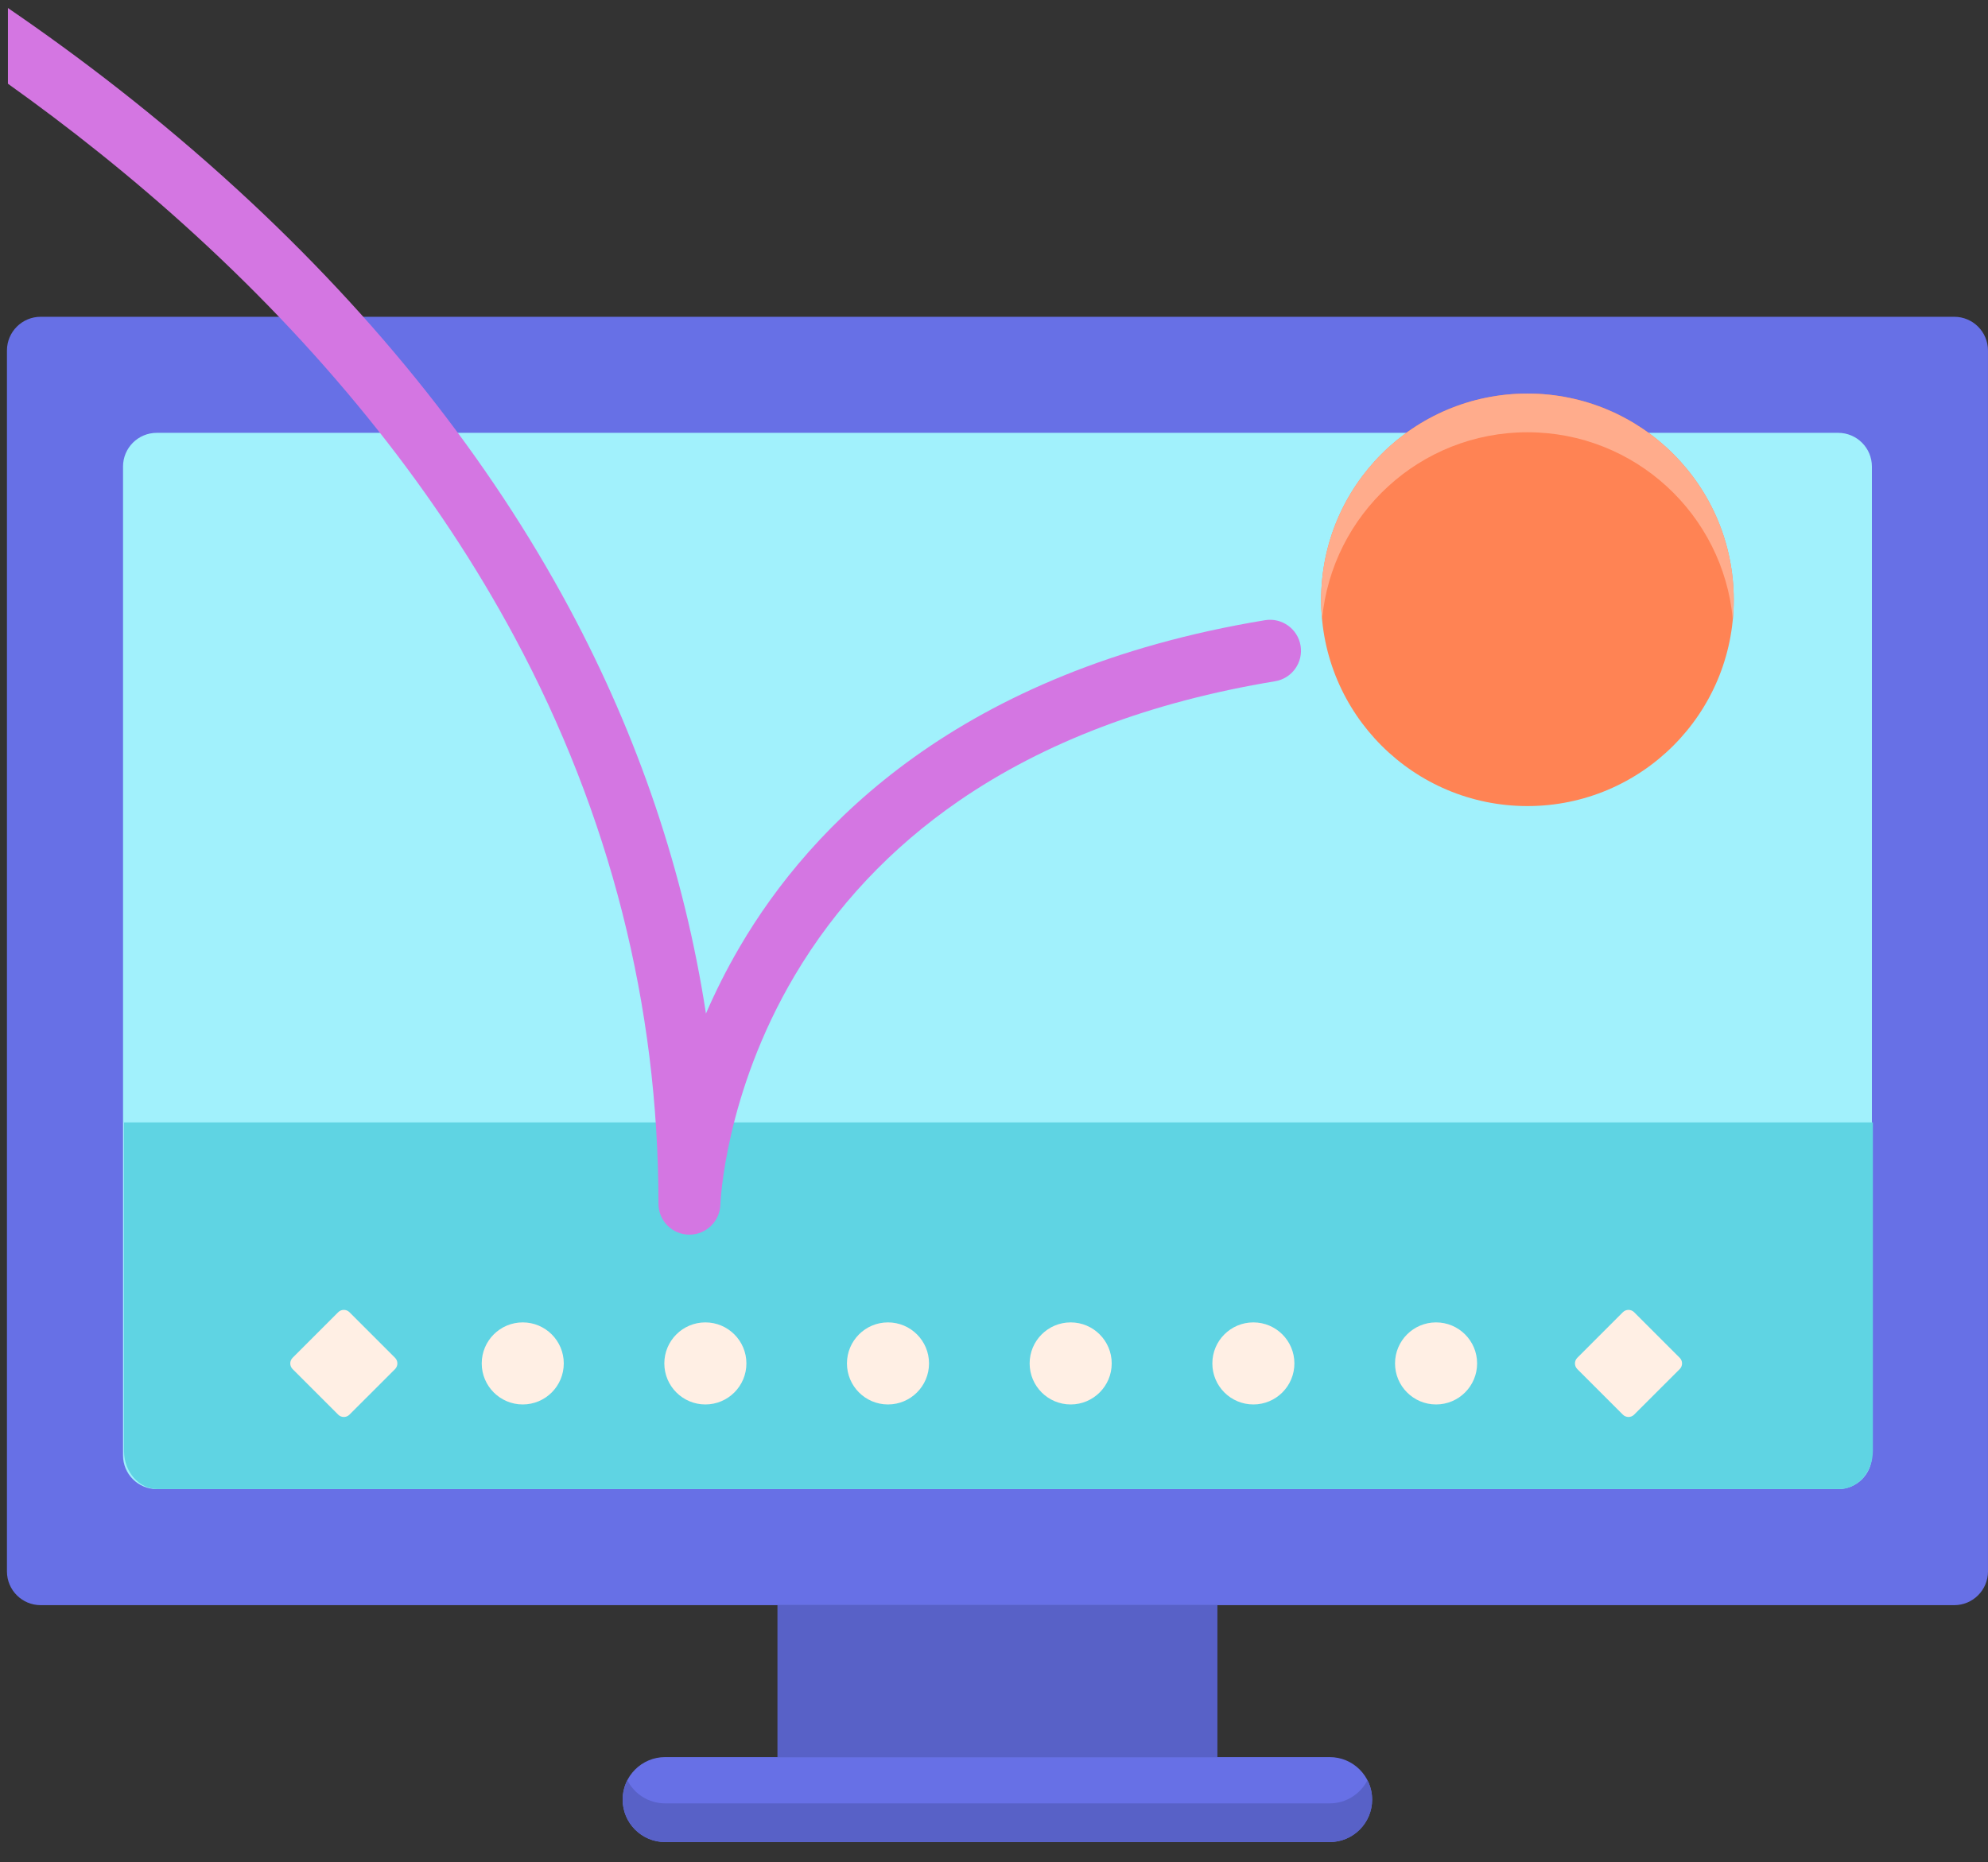
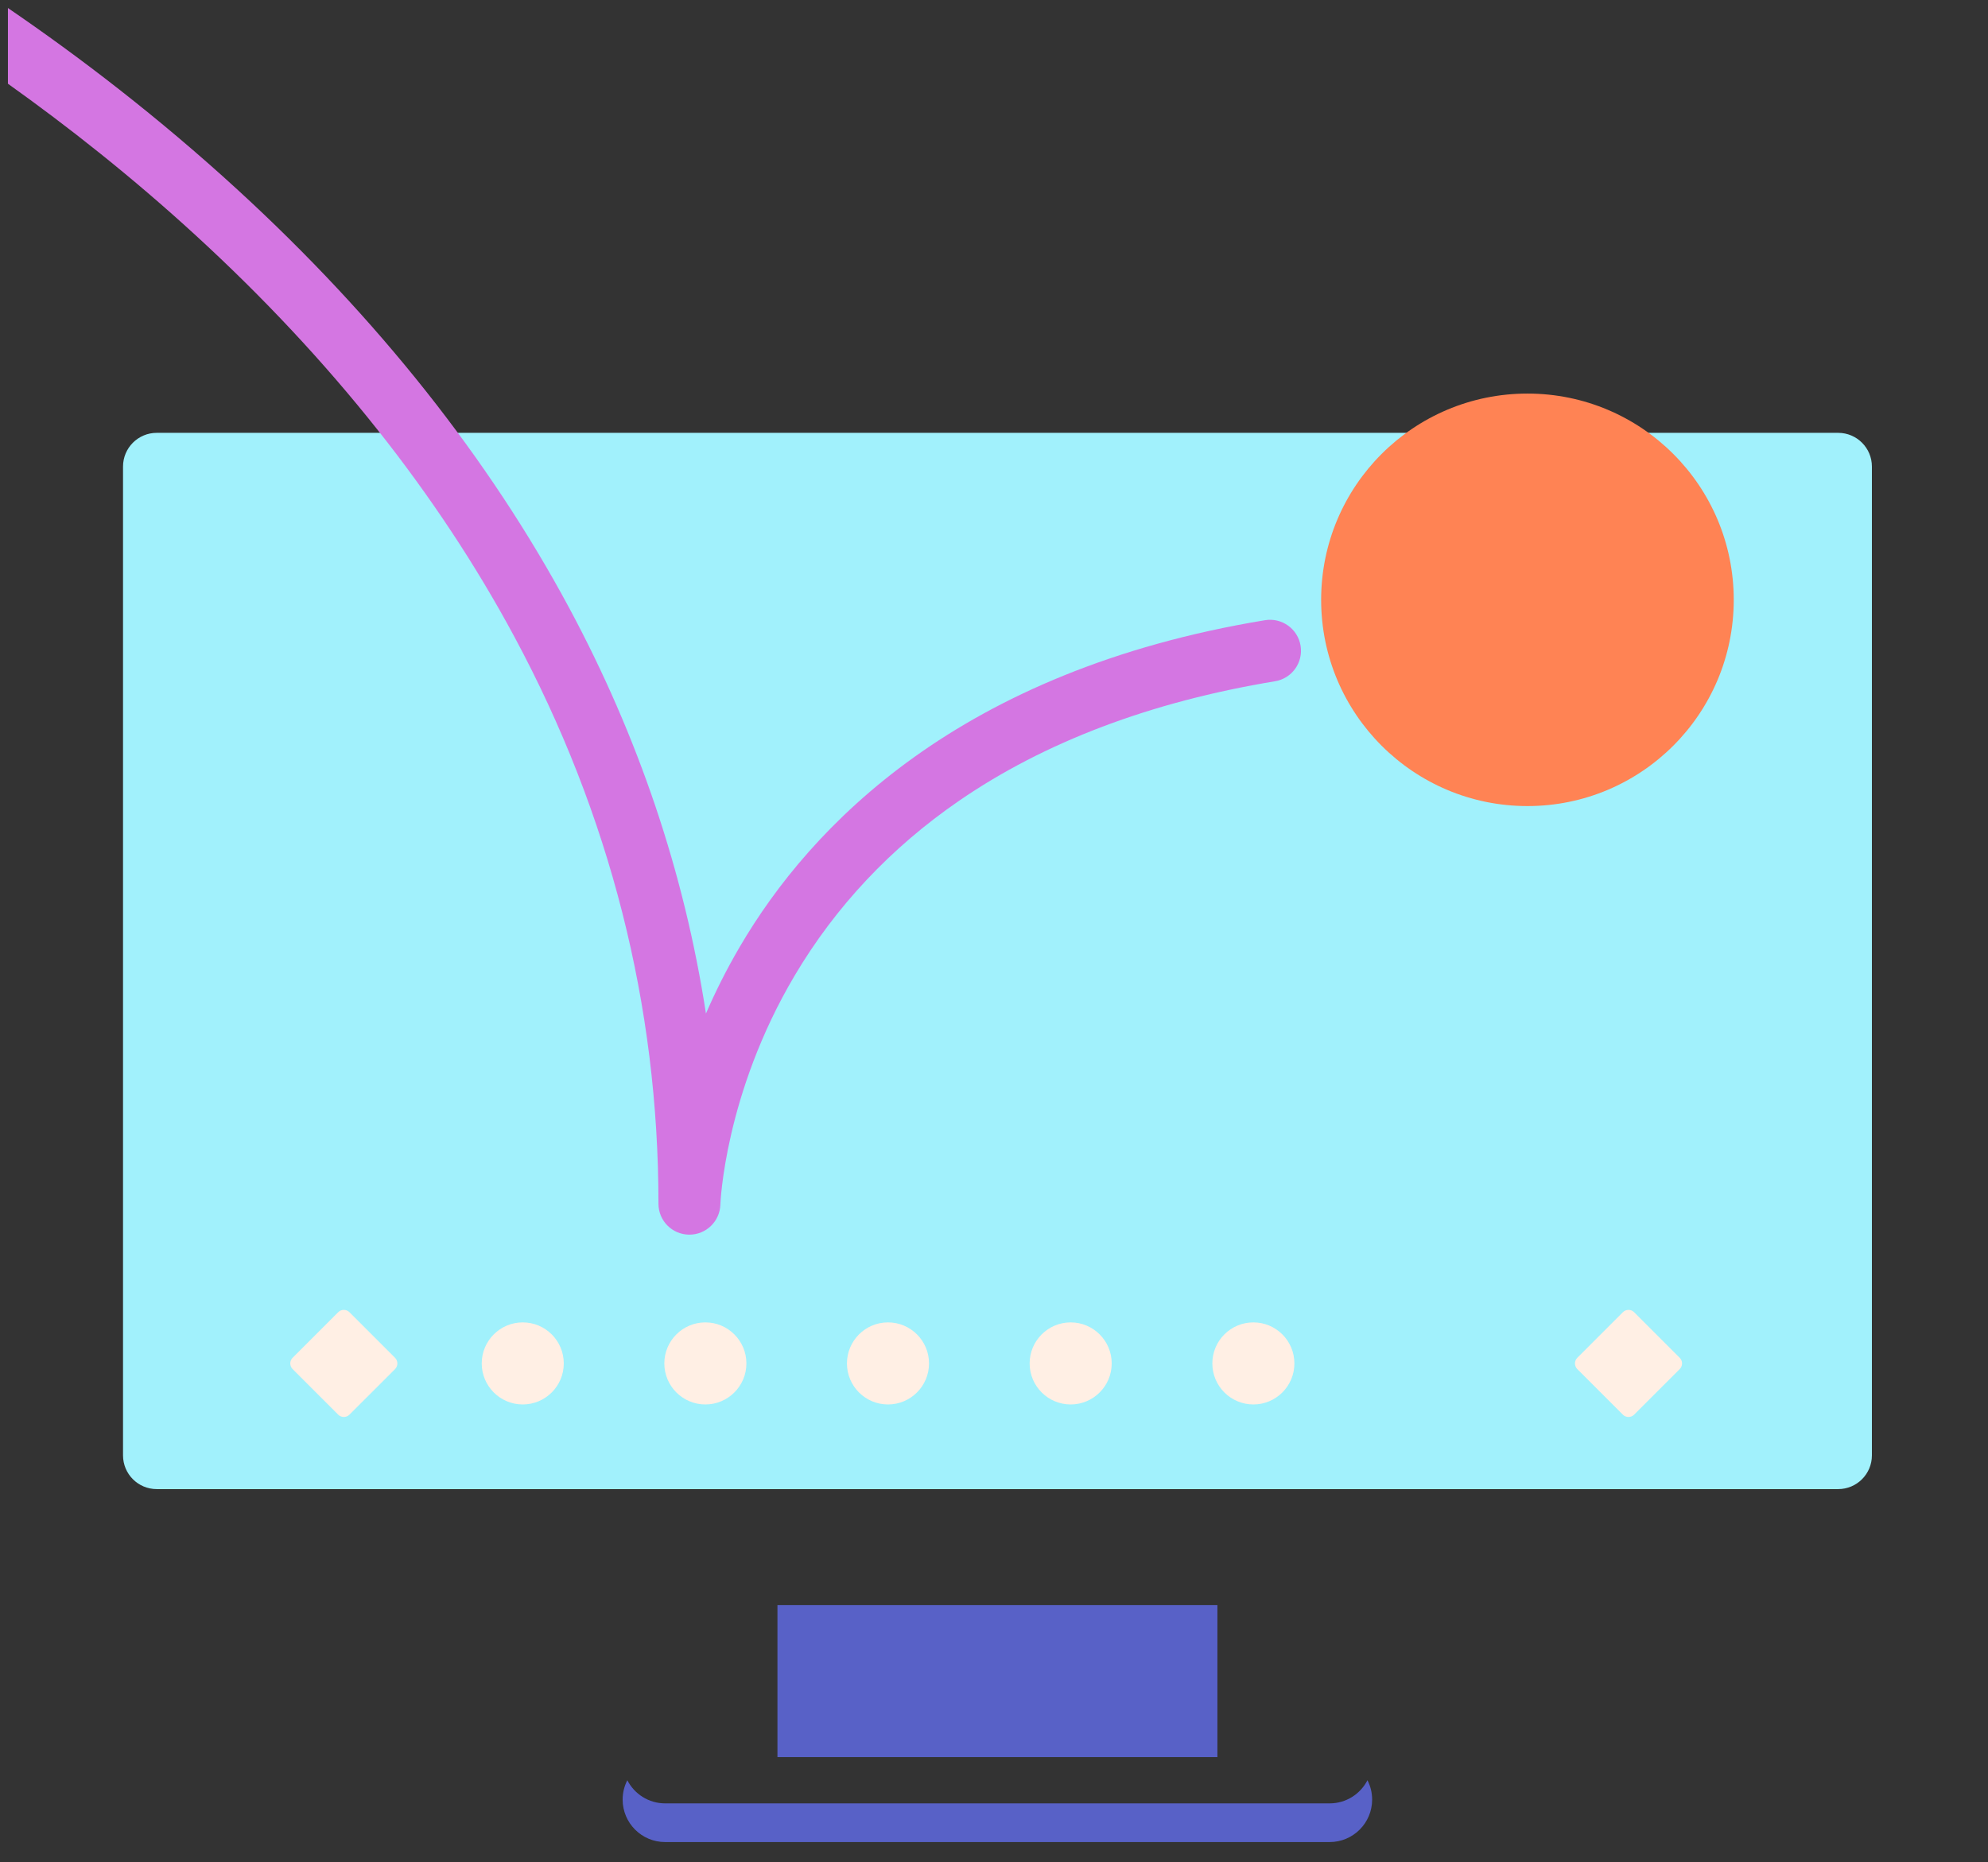
<svg xmlns="http://www.w3.org/2000/svg" width="95" height="89" viewBox="0 0 95 89" fill="none">
  <rect x="0" y="0" width="95" height="89" fill="#333333" stroke="none" />
-   <path d="M93.387 76.72H1.944C1.054 76.72 0.332 75.998 0.332 75.108V16.753C0.332 15.862 1.054 15.141 1.944 15.141H93.387C94.277 15.141 94.999 15.862 94.999 16.753V75.108C94.999 75.998 94.277 76.72 93.387 76.72Z" fill="#6770E6" />
  <path d="M5.879 69.561V22.3C5.879 21.409 6.6 20.688 7.491 20.688H87.84C88.73 20.688 89.452 21.409 89.452 22.3V69.561C89.452 70.451 88.73 71.173 87.84 71.173H7.491C6.6 71.173 5.879 70.451 5.879 69.561Z" fill="#A1F1FC" />
-   <path d="M37.152 76.719H58.176V83.982H37.152V76.719Z" fill="#5861C7" />
-   <path d="M63.54 88.044H31.784C30.663 88.044 29.754 87.134 29.754 86.013C29.754 84.892 30.663 83.982 31.784 83.982H63.54C64.661 83.982 65.57 84.892 65.57 86.013C65.57 87.134 64.661 88.044 63.54 88.044Z" fill="#6770E6" />
+   <path d="M37.152 76.719H58.176V83.982H37.152Z" fill="#5861C7" />
  <path d="M63.54 86.194H31.784C30.996 86.194 30.314 85.744 29.978 85.088C29.835 85.365 29.754 85.679 29.754 86.012C29.754 87.133 30.663 88.043 31.784 88.043H63.54C64.661 88.043 65.57 87.133 65.57 86.012C65.57 85.679 65.489 85.365 65.346 85.088C65.01 85.744 64.328 86.194 63.54 86.194Z" fill="#5861C7" />
-   <path d="M89.499 69.347V53.647H5.926V69.347C5.926 70.355 6.647 71.172 7.538 71.172H87.887C88.777 71.172 89.499 70.355 89.499 69.347Z" fill="#5FD4E3" />
  <path d="M26.941 65.166C26.941 66.249 26.063 67.127 24.98 67.127C23.898 67.127 23.02 66.249 23.02 65.166C23.02 64.083 23.898 63.205 24.98 63.205C26.063 63.205 26.941 64.083 26.941 65.166Z" fill="#FFEFE4" />
  <path d="M35.668 65.166C35.668 66.249 34.79 67.127 33.707 67.127C32.624 67.127 31.746 66.249 31.746 65.166C31.746 64.083 32.624 63.205 33.707 63.205C34.79 63.205 35.668 64.083 35.668 65.166Z" fill="#FFEFE4" />
  <path d="M44.395 65.166C44.395 66.249 43.517 67.127 42.434 67.127C41.351 67.127 40.473 66.249 40.473 65.166C40.473 64.083 41.351 63.205 42.434 63.205C43.517 63.205 44.395 64.083 44.395 65.166Z" fill="#FFEFE4" />
  <path d="M53.125 65.166C53.125 66.249 52.247 67.127 51.164 67.127C50.081 67.127 49.203 66.249 49.203 65.166C49.203 64.083 50.081 63.205 51.164 63.205C52.247 63.205 53.125 64.083 53.125 65.166Z" fill="#FFEFE4" />
  <path d="M61.855 65.166C61.855 66.249 60.977 67.127 59.895 67.127C58.811 67.127 57.934 66.249 57.934 65.166C57.934 64.083 58.811 63.205 59.895 63.205C60.977 63.205 61.855 64.083 61.855 65.166Z" fill="#FFEFE4" />
-   <path d="M70.586 65.166C70.586 66.249 69.708 67.127 68.625 67.127C67.542 67.127 66.664 66.249 66.664 65.166C66.664 64.083 67.542 63.205 68.625 63.205C69.708 63.205 70.586 64.083 70.586 65.166Z" fill="#FFEFE4" />
  <path d="M16.162 67.615L13.982 65.436C13.834 65.287 13.834 65.046 13.982 64.898L16.162 62.718C16.309 62.57 16.551 62.57 16.699 62.718L18.879 64.898C19.026 65.046 19.026 65.287 18.879 65.436L16.699 67.615C16.551 67.763 16.309 67.763 16.162 67.615Z" fill="#FFEFE4" />
  <path d="M77.552 67.615L75.373 65.436C75.225 65.287 75.225 65.046 75.373 64.898L77.552 62.718C77.7 62.57 77.942 62.57 78.089 62.718L80.269 64.898C80.417 65.046 80.417 65.287 80.269 65.436L78.089 67.615C77.942 67.763 77.7 67.763 77.552 67.615Z" fill="#FFEFE4" />
  <path d="M82.85 28.669C82.85 34.114 78.436 38.527 72.992 38.527C67.547 38.527 63.133 34.114 63.133 28.669C63.133 23.225 67.547 18.811 72.992 18.811C78.436 18.811 82.85 23.225 82.85 28.669Z" fill="#FF8354" />
-   <path d="M72.992 20.66C78.124 20.66 82.339 24.583 82.805 29.594C82.834 29.289 82.85 28.981 82.85 28.669C82.85 23.224 78.436 18.811 72.992 18.811C67.546 18.811 63.133 23.224 63.133 28.669C63.133 28.981 63.149 29.289 63.178 29.594C63.644 24.583 67.859 20.66 72.992 20.66Z" fill="#FFAC8C" />
  <path d="M62.15 30.861C62.017 30.055 61.255 29.511 60.45 29.643C45.847 32.053 38.742 39.462 35.352 45.253C34.714 46.343 34.18 47.415 33.735 48.444C32.703 41.724 30.514 35.228 27.194 29.046C23.37 21.927 18.047 15.211 11.371 9.085C7.553 5.583 3.756 2.69 0.379 0.383V4.002C3.222 6.028 6.3 8.448 9.37 11.265C15.801 17.166 20.921 23.62 24.587 30.446C29.152 38.944 31.466 48.058 31.466 57.534C31.466 58.343 32.114 58.999 32.923 59.011H32.945C33.743 59.011 34.399 58.376 34.424 57.576C34.425 57.524 34.621 52.287 37.976 46.626C39.931 43.328 42.568 40.522 45.813 38.286C49.904 35.468 54.99 33.542 60.932 32.561C61.738 32.428 62.283 31.667 62.15 30.861Z" fill="#D476E2" />
</svg>